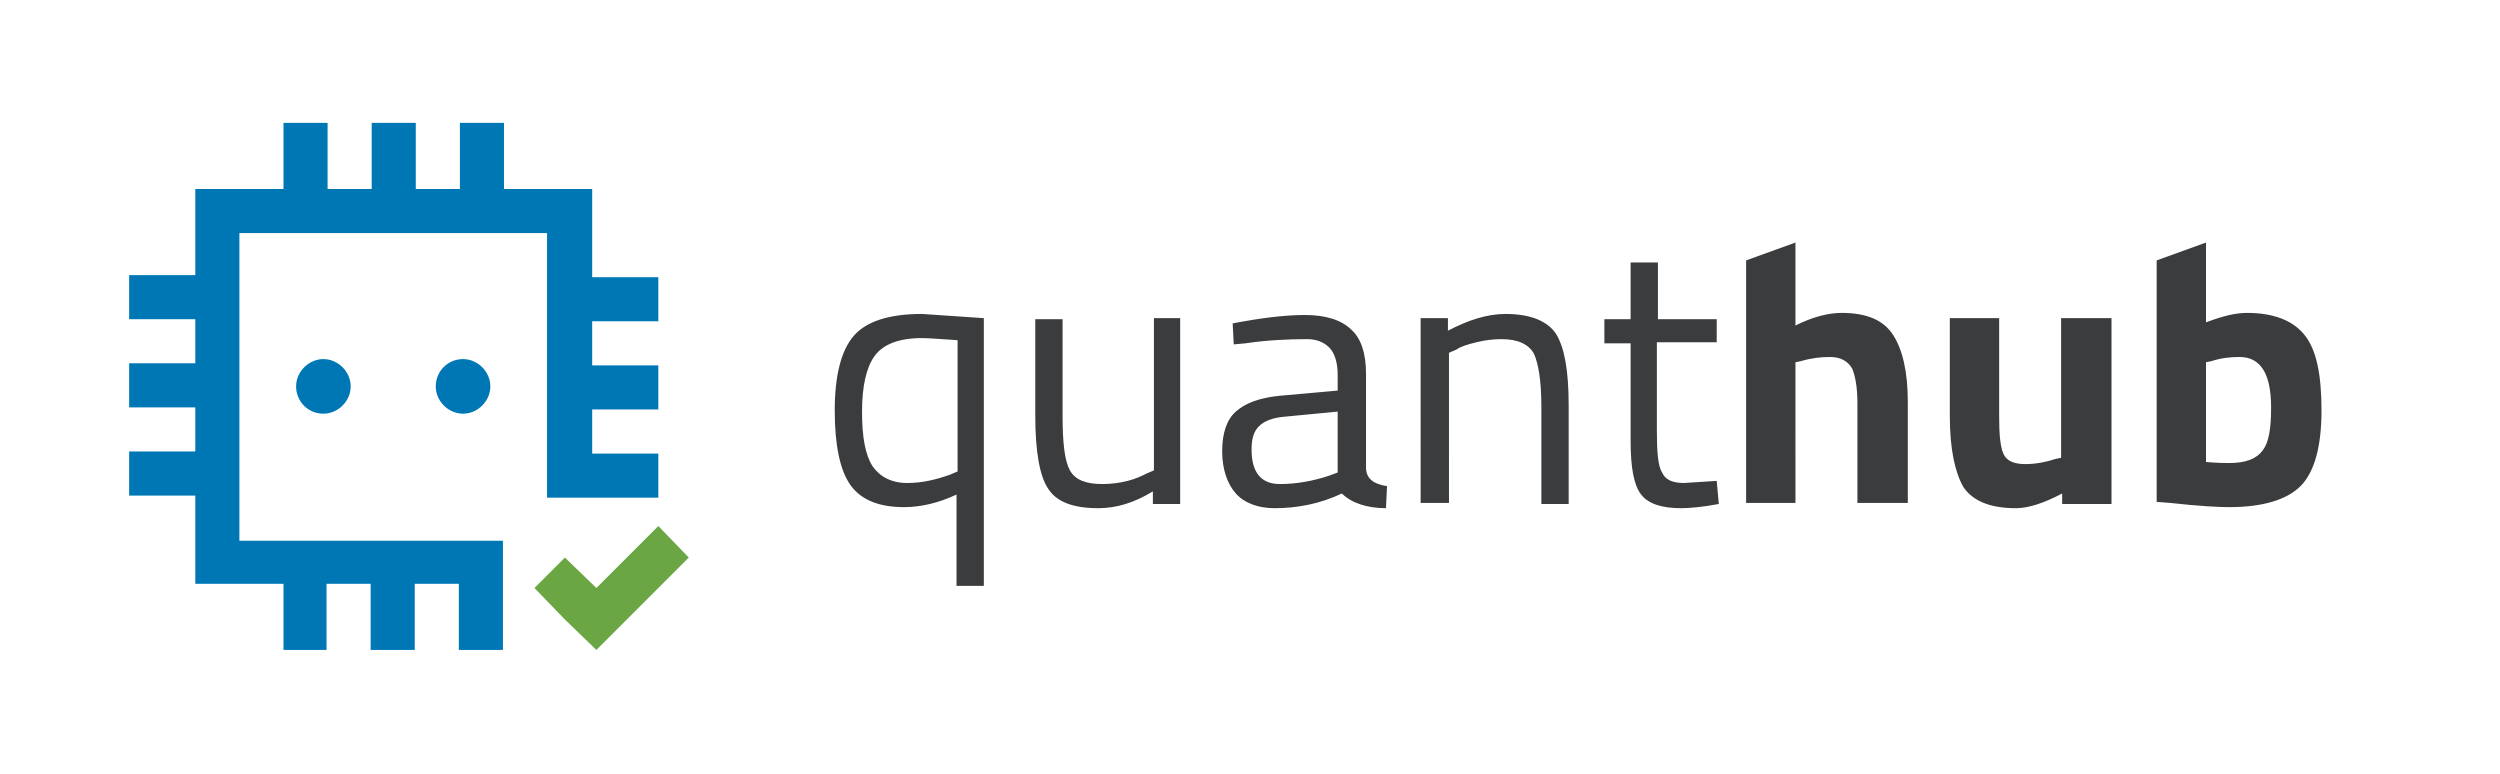
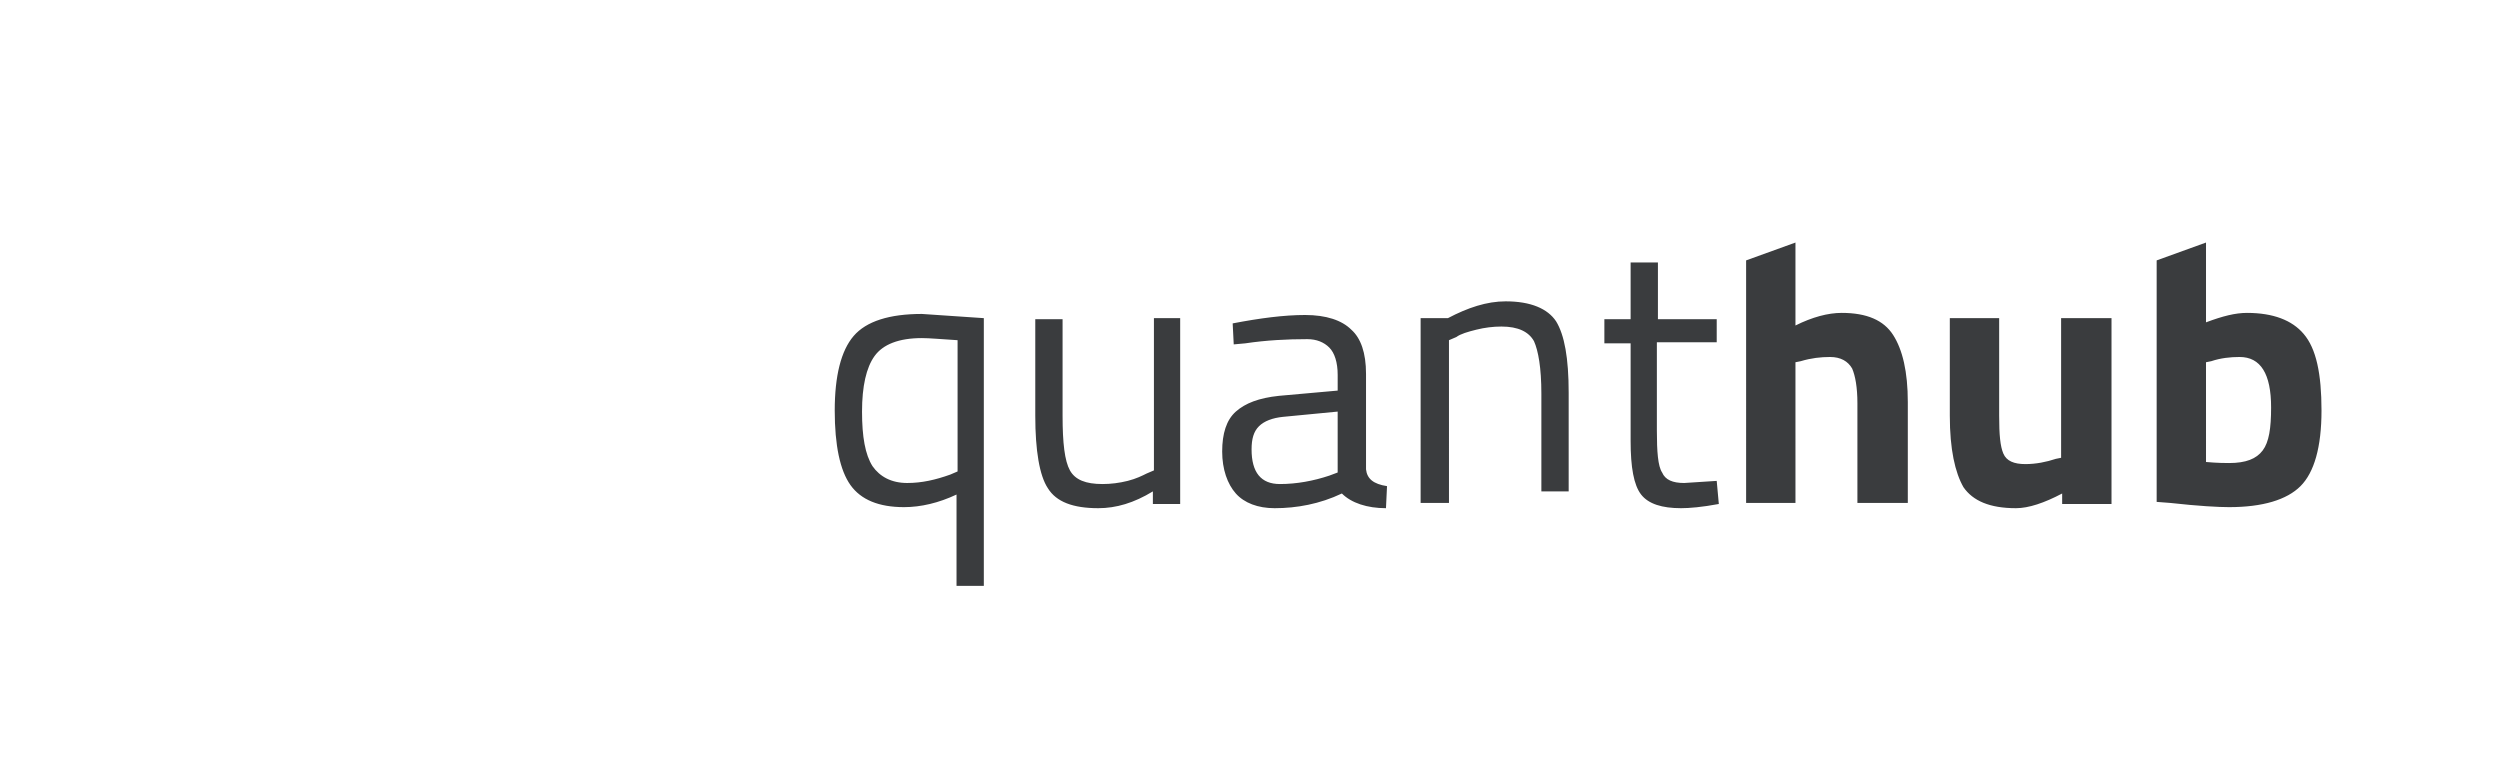
<svg xmlns="http://www.w3.org/2000/svg" version="1.1" id="Layer_1" x="0px" y="0px" viewBox="0 0 238.1 73.7" style="enable-background:new 0 0 238.1 73.7;" xml:space="preserve">
  <style type="text/css">
	.Arched_x0020_Green{fill:url(#SVGID_1_);stroke:#FFFFFF;stroke-width:0.25;stroke-miterlimit:1;}
	.st0{fill:#0077B5;}
	.st1{fill-rule:evenodd;clip-rule:evenodd;fill:#6AA643;}
	.st2{fill:#3A3C3E;}
	.st3{fill:#010101;}
	.st4{fill-rule:evenodd;clip-rule:evenodd;fill:#010101;}
	.st5{fill:#FFFFFF;}
	.st6{fill-rule:evenodd;clip-rule:evenodd;fill:#FFFFFF;}
	.st7{fill-rule:evenodd;clip-rule:evenodd;fill:#F6871F;}
	.st8{fill:#1E9DD8;}
</style>
  <linearGradient id="SVGID_1_" gradientUnits="userSpaceOnUse" x1="118.888" y1="-360" x2="119.595" y2="-360.707">
    <stop offset="0" style="stop-color:#20AB4B" />
    <stop offset="0.983" style="stop-color:#1D361D" />
  </linearGradient>
-   <path class="st0" d="M27,18v-6.3h4.2V18h4.2v-6.3h4.2V18h4.2v-6.3h4.2V18h8.4v8.4h6.3v4.2h-6.3v4.2h6.3v4.2h-6.3v4.2h6.3v4.2H52.1  V22.2H22.8v29.3l25.1,0v4.6v5.8h-4.2v-6.3h-4.2v6.3h-4.2v-6.3h-4.2v6.3H27v-6.3h-8.4v-8.4h-6.3v-4.2h6.3v-4.2h-6.3v-4.2h6.3v-4.2  h-6.3v-4.2h6.3V18H27z M30.8,34.2c1.4,0,2.6,1.2,2.6,2.6c0,1.4-1.2,2.6-2.6,2.6c-1.5,0-2.6-1.2-2.6-2.6  C28.2,35.4,29.4,34.2,30.8,34.2L30.8,34.2z M44.1,34.2c-1.5,0-2.6,1.2-2.6,2.6c0,1.4,1.2,2.6,2.6,2.6c1.4,0,2.6-1.2,2.6-2.6  C46.7,35.4,45.5,34.2,44.1,34.2L44.1,34.2z" />
-   <polygon class="st1" points="50.9,56 53.8,53.1 56.8,56 62.7,50.1 65.6,53.1 59.7,59 56.8,61.9 53.8,59 " />
-   <path class="st2" d="M86.1,48.3c-2.4,0-4.1-0.7-5.1-2.1c-1-1.4-1.5-3.8-1.5-7.1c0-3.3,0.6-5.7,1.8-7.1c1.2-1.4,3.4-2.1,6.5-2.1  l5.9,0.4v25.5h-2.6v-8.7C89.4,47.9,87.7,48.3,86.1,48.3L86.1,48.3z M87.8,32.2c-2.2,0-3.7,0.6-4.5,1.7c-0.8,1.1-1.2,2.9-1.2,5.3  c0,2.4,0.3,4.1,1,5.2c0.7,1,1.8,1.6,3.3,1.6c1.4,0,2.7-0.3,4.1-0.8l0.7-0.3V32.4C89.6,32.3,88.5,32.2,87.8,32.2L87.8,32.2z   M109.8,30.3h2.6v17.7h-2.6v-1.2c-1.8,1.1-3.5,1.6-5.2,1.6c-2.4,0-4-0.6-4.8-1.9c-0.8-1.2-1.2-3.6-1.2-6.9v-9.2h2.6v9.2  c0,2.6,0.2,4.3,0.7,5.2c0.5,0.9,1.5,1.3,3.1,1.3c0.8,0,1.6-0.1,2.4-0.3c0.8-0.2,1.4-0.5,1.8-0.7l0.7-0.3V30.3z M130.1,35.6v9.1  c0.1,0.9,0.7,1.4,2,1.6l-0.1,2.1c-1.8,0-3.3-0.5-4.2-1.4c-2.1,1-4.3,1.4-6.4,1.4c-1.6,0-2.9-0.5-3.7-1.4c-0.8-0.9-1.3-2.3-1.3-4  c0-1.7,0.4-3,1.3-3.8c0.9-0.8,2.2-1.3,4.1-1.5l5.6-0.5v-1.5c0-1.2-0.3-2.1-0.8-2.6c-0.5-0.5-1.2-0.8-2.1-0.8c-1.9,0-3.9,0.1-5.9,0.4  l-1.1,0.1l-0.1-2c2.6-0.5,4.9-0.8,6.9-0.8c2,0,3.5,0.5,4.4,1.4C129.6,32.2,130.1,33.6,130.1,35.6L130.1,35.6z M119.2,42.8  c0,2.2,0.9,3.3,2.7,3.3c1.6,0,3.2-0.3,4.7-0.8l0.8-0.3v-5.8l-5.2,0.5c-1,0.1-1.8,0.4-2.3,0.9C119.4,41.1,119.2,41.8,119.2,42.8  L119.2,42.8z M138,47.9h-2.7V30.3h2.6v1.2c1.9-1,3.7-1.6,5.5-1.6c2.4,0,4,0.7,4.8,1.9c0.8,1.3,1.2,3.5,1.2,6.8v9.4h-2.6v-9.3  c0-2.5-0.3-4.1-0.7-5c-0.5-0.9-1.5-1.4-3.1-1.4c-0.8,0-1.6,0.1-2.4,0.3c-0.8,0.2-1.5,0.4-1.9,0.7l-0.7,0.3V47.9z M163.4,32.6h-5.6  V41c0,2,0.1,3.4,0.5,4c0.3,0.7,1,1,2.1,1l3.1-0.2l0.2,2.2c-1.6,0.3-2.8,0.4-3.6,0.4c-1.8,0-3.1-0.4-3.8-1.3c-0.7-0.9-1-2.6-1-5.1  v-9.3h-2.5v-2.3h2.5v-5.4h2.6v5.4h5.6V32.6z M171,47.9h-4.7V24.8l4.7-1.7v7.9c1.6-0.8,3.1-1.2,4.4-1.2c2.4,0,4,0.7,4.9,2.1  c0.9,1.4,1.4,3.5,1.4,6.4v9.6h-4.8v-9.5c0-1.5-0.2-2.6-0.5-3.3c-0.4-0.7-1.1-1.1-2.1-1.1c-0.9,0-1.8,0.1-2.8,0.4l-0.5,0.1V47.9z   M196.3,30.3h4.8v17.7h-4.7v-1c-1.7,0.9-3.2,1.4-4.4,1.4c-2.5,0-4.1-0.7-5-2c-0.8-1.4-1.3-3.6-1.3-6.8v-9.3h4.7v9.3  c0,1.8,0.1,2.9,0.4,3.6c0.3,0.7,1,1,2.1,1c1,0,2-0.2,2.9-0.5l0.5-0.1V30.3z M214,29.8c2.5,0,4.3,0.7,5.4,2c1.2,1.4,1.7,3.8,1.7,7.3  c0,3.5-0.7,5.9-2,7.2c-1.3,1.3-3.6,2-6.8,2c-1,0-2.9-0.1-5.6-0.4l-1.3-0.1v-23l4.7-1.7v7.6C211.7,30.1,212.9,29.8,214,29.8L214,29.8  z M212.3,44.1c1.6,0,2.6-0.4,3.2-1.2c0.6-0.8,0.8-2.1,0.8-4.1c0-3.2-1-4.8-3-4.8c-0.9,0-1.8,0.1-2.7,0.4l-0.5,0.1V44  C211.2,44.1,212,44.1,212.3,44.1L212.3,44.1z" />
+   <path class="st2" d="M86.1,48.3c-2.4,0-4.1-0.7-5.1-2.1c-1-1.4-1.5-3.8-1.5-7.1c0-3.3,0.6-5.7,1.8-7.1c1.2-1.4,3.4-2.1,6.5-2.1  l5.9,0.4v25.5h-2.6v-8.7C89.4,47.9,87.7,48.3,86.1,48.3L86.1,48.3z M87.8,32.2c-2.2,0-3.7,0.6-4.5,1.7c-0.8,1.1-1.2,2.9-1.2,5.3  c0,2.4,0.3,4.1,1,5.2c0.7,1,1.8,1.6,3.3,1.6c1.4,0,2.7-0.3,4.1-0.8l0.7-0.3V32.4C89.6,32.3,88.5,32.2,87.8,32.2L87.8,32.2z   M109.8,30.3h2.6v17.7h-2.6v-1.2c-1.8,1.1-3.5,1.6-5.2,1.6c-2.4,0-4-0.6-4.8-1.9c-0.8-1.2-1.2-3.6-1.2-6.9v-9.2h2.6v9.2  c0,2.6,0.2,4.3,0.7,5.2c0.5,0.9,1.5,1.3,3.1,1.3c0.8,0,1.6-0.1,2.4-0.3c0.8-0.2,1.4-0.5,1.8-0.7l0.7-0.3V30.3z M130.1,35.6v9.1  c0.1,0.9,0.7,1.4,2,1.6l-0.1,2.1c-1.8,0-3.3-0.5-4.2-1.4c-2.1,1-4.3,1.4-6.4,1.4c-1.6,0-2.9-0.5-3.7-1.4c-0.8-0.9-1.3-2.3-1.3-4  c0-1.7,0.4-3,1.3-3.8c0.9-0.8,2.2-1.3,4.1-1.5l5.6-0.5v-1.5c0-1.2-0.3-2.1-0.8-2.6c-0.5-0.5-1.2-0.8-2.1-0.8c-1.9,0-3.9,0.1-5.9,0.4  l-1.1,0.1l-0.1-2c2.6-0.5,4.9-0.8,6.9-0.8c2,0,3.5,0.5,4.4,1.4C129.6,32.2,130.1,33.6,130.1,35.6L130.1,35.6z M119.2,42.8  c0,2.2,0.9,3.3,2.7,3.3c1.6,0,3.2-0.3,4.7-0.8l0.8-0.3v-5.8l-5.2,0.5c-1,0.1-1.8,0.4-2.3,0.9C119.4,41.1,119.2,41.8,119.2,42.8  L119.2,42.8z M138,47.9h-2.7V30.3h2.6c1.9-1,3.7-1.6,5.5-1.6c2.4,0,4,0.7,4.8,1.9c0.8,1.3,1.2,3.5,1.2,6.8v9.4h-2.6v-9.3  c0-2.5-0.3-4.1-0.7-5c-0.5-0.9-1.5-1.4-3.1-1.4c-0.8,0-1.6,0.1-2.4,0.3c-0.8,0.2-1.5,0.4-1.9,0.7l-0.7,0.3V47.9z M163.4,32.6h-5.6  V41c0,2,0.1,3.4,0.5,4c0.3,0.7,1,1,2.1,1l3.1-0.2l0.2,2.2c-1.6,0.3-2.8,0.4-3.6,0.4c-1.8,0-3.1-0.4-3.8-1.3c-0.7-0.9-1-2.6-1-5.1  v-9.3h-2.5v-2.3h2.5v-5.4h2.6v5.4h5.6V32.6z M171,47.9h-4.7V24.8l4.7-1.7v7.9c1.6-0.8,3.1-1.2,4.4-1.2c2.4,0,4,0.7,4.9,2.1  c0.9,1.4,1.4,3.5,1.4,6.4v9.6h-4.8v-9.5c0-1.5-0.2-2.6-0.5-3.3c-0.4-0.7-1.1-1.1-2.1-1.1c-0.9,0-1.8,0.1-2.8,0.4l-0.5,0.1V47.9z   M196.3,30.3h4.8v17.7h-4.7v-1c-1.7,0.9-3.2,1.4-4.4,1.4c-2.5,0-4.1-0.7-5-2c-0.8-1.4-1.3-3.6-1.3-6.8v-9.3h4.7v9.3  c0,1.8,0.1,2.9,0.4,3.6c0.3,0.7,1,1,2.1,1c1,0,2-0.2,2.9-0.5l0.5-0.1V30.3z M214,29.8c2.5,0,4.3,0.7,5.4,2c1.2,1.4,1.7,3.8,1.7,7.3  c0,3.5-0.7,5.9-2,7.2c-1.3,1.3-3.6,2-6.8,2c-1,0-2.9-0.1-5.6-0.4l-1.3-0.1v-23l4.7-1.7v7.6C211.7,30.1,212.9,29.8,214,29.8L214,29.8  z M212.3,44.1c1.6,0,2.6-0.4,3.2-1.2c0.6-0.8,0.8-2.1,0.8-4.1c0-3.2-1-4.8-3-4.8c-0.9,0-1.8,0.1-2.7,0.4l-0.5,0.1V44  C211.2,44.1,212,44.1,212.3,44.1L212.3,44.1z" />
</svg>